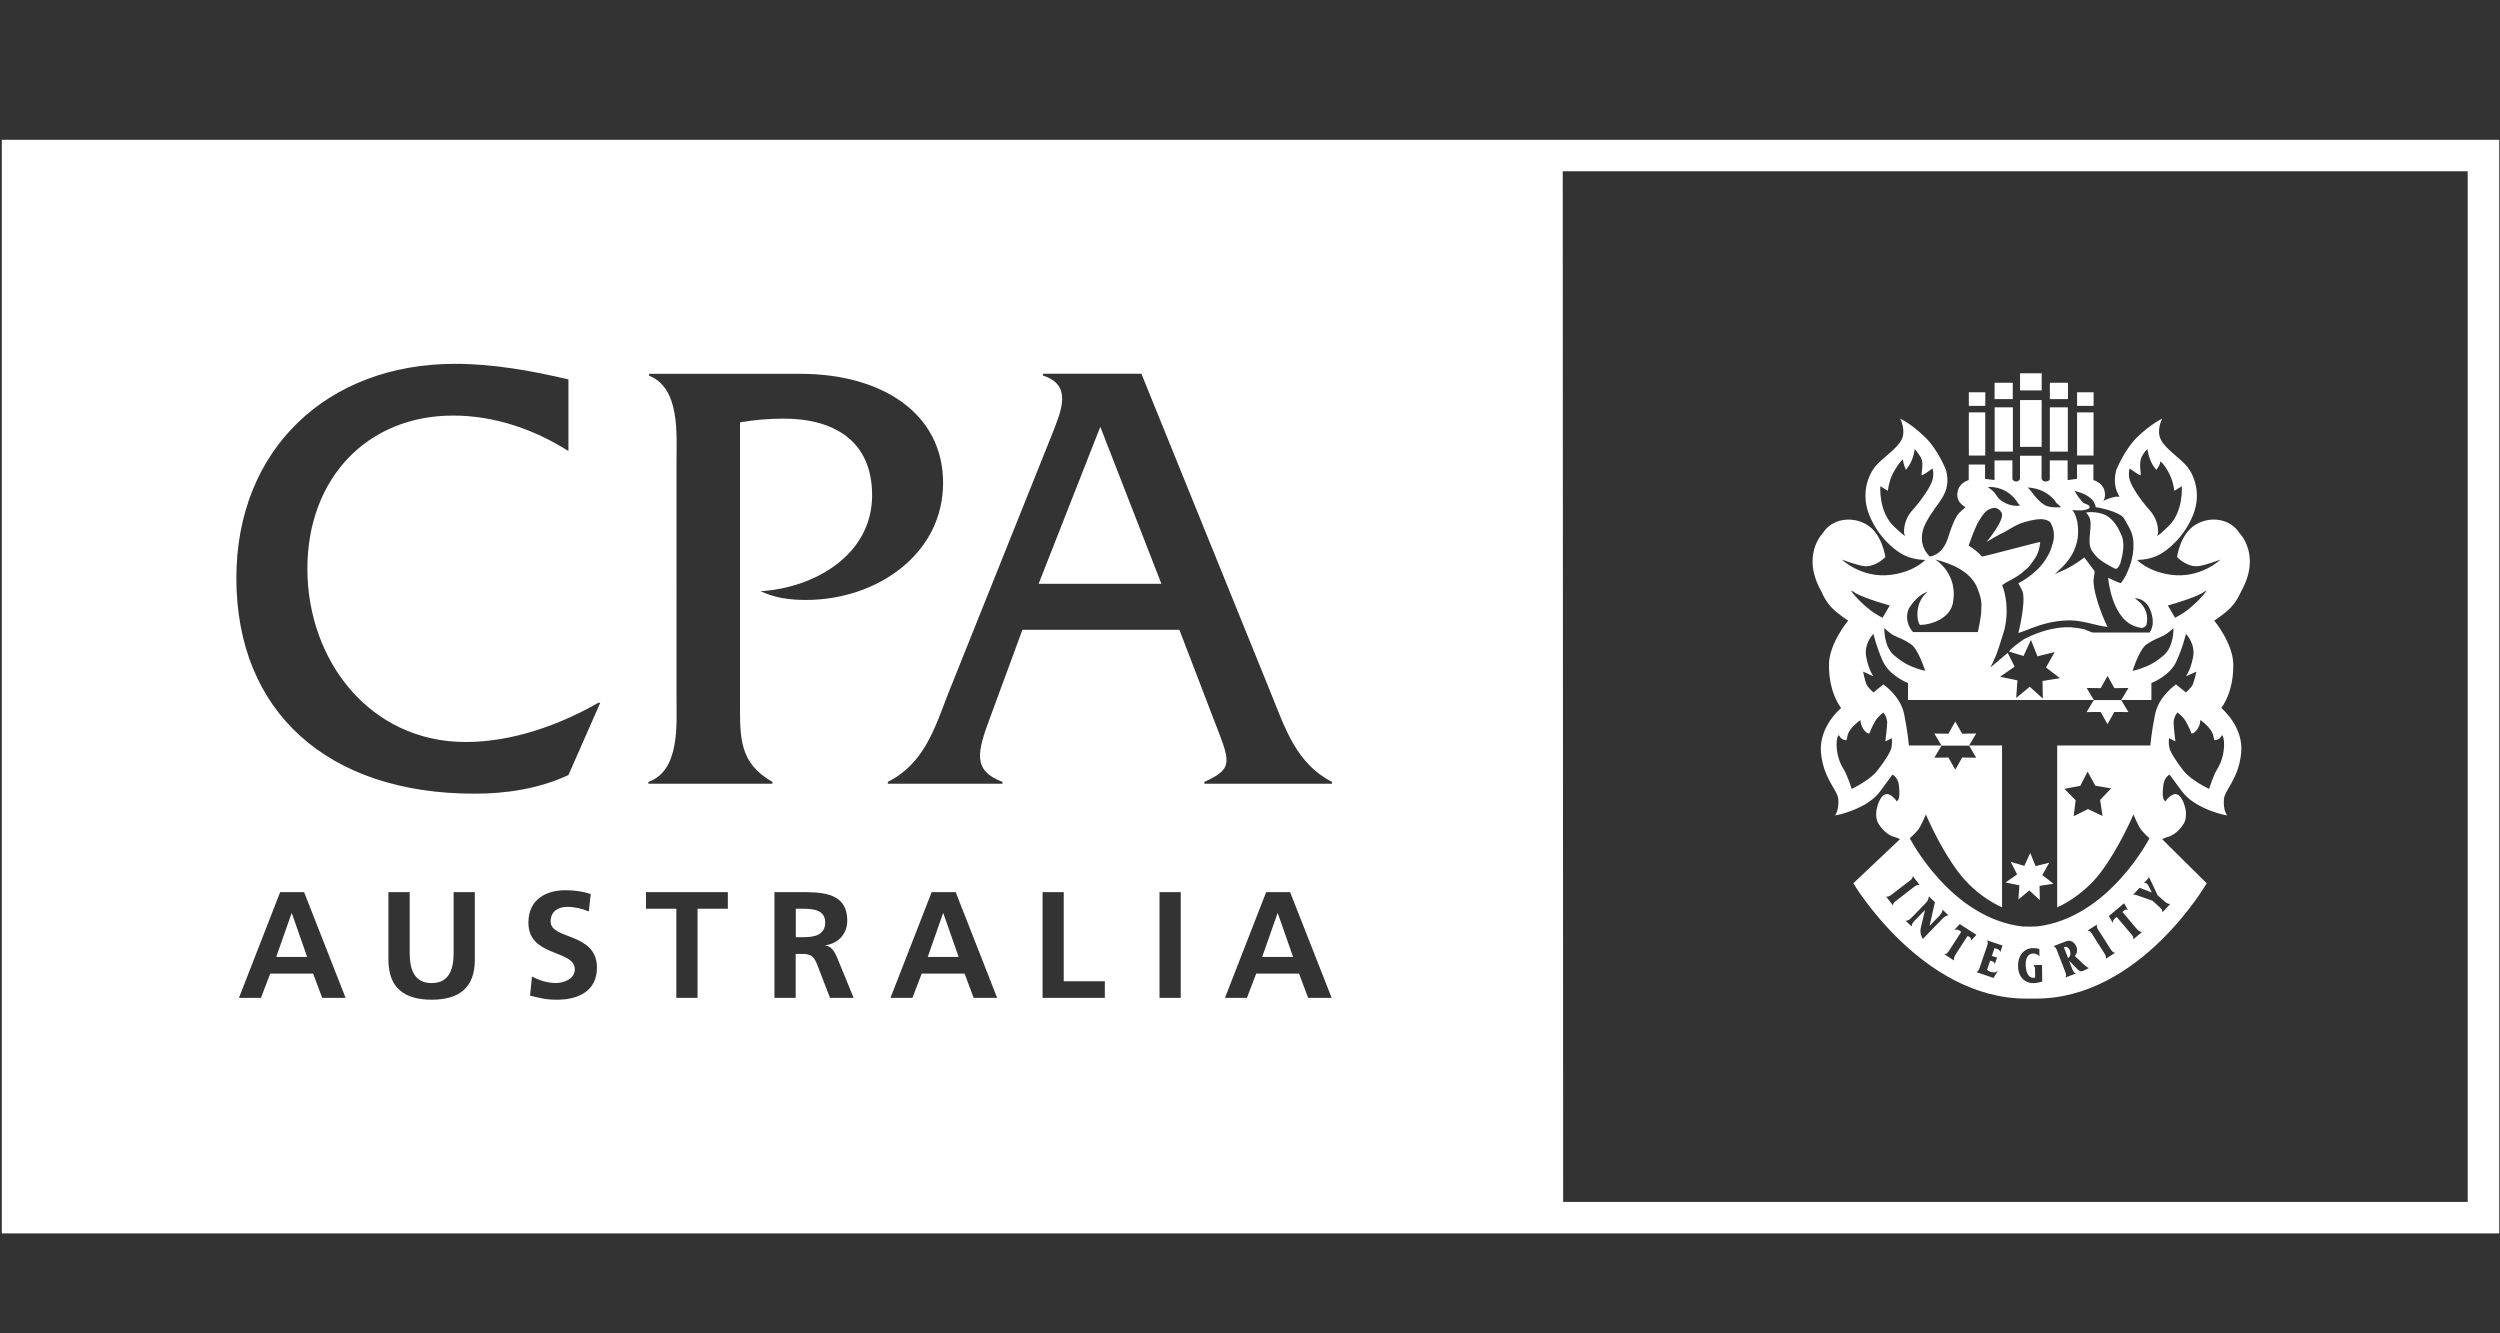
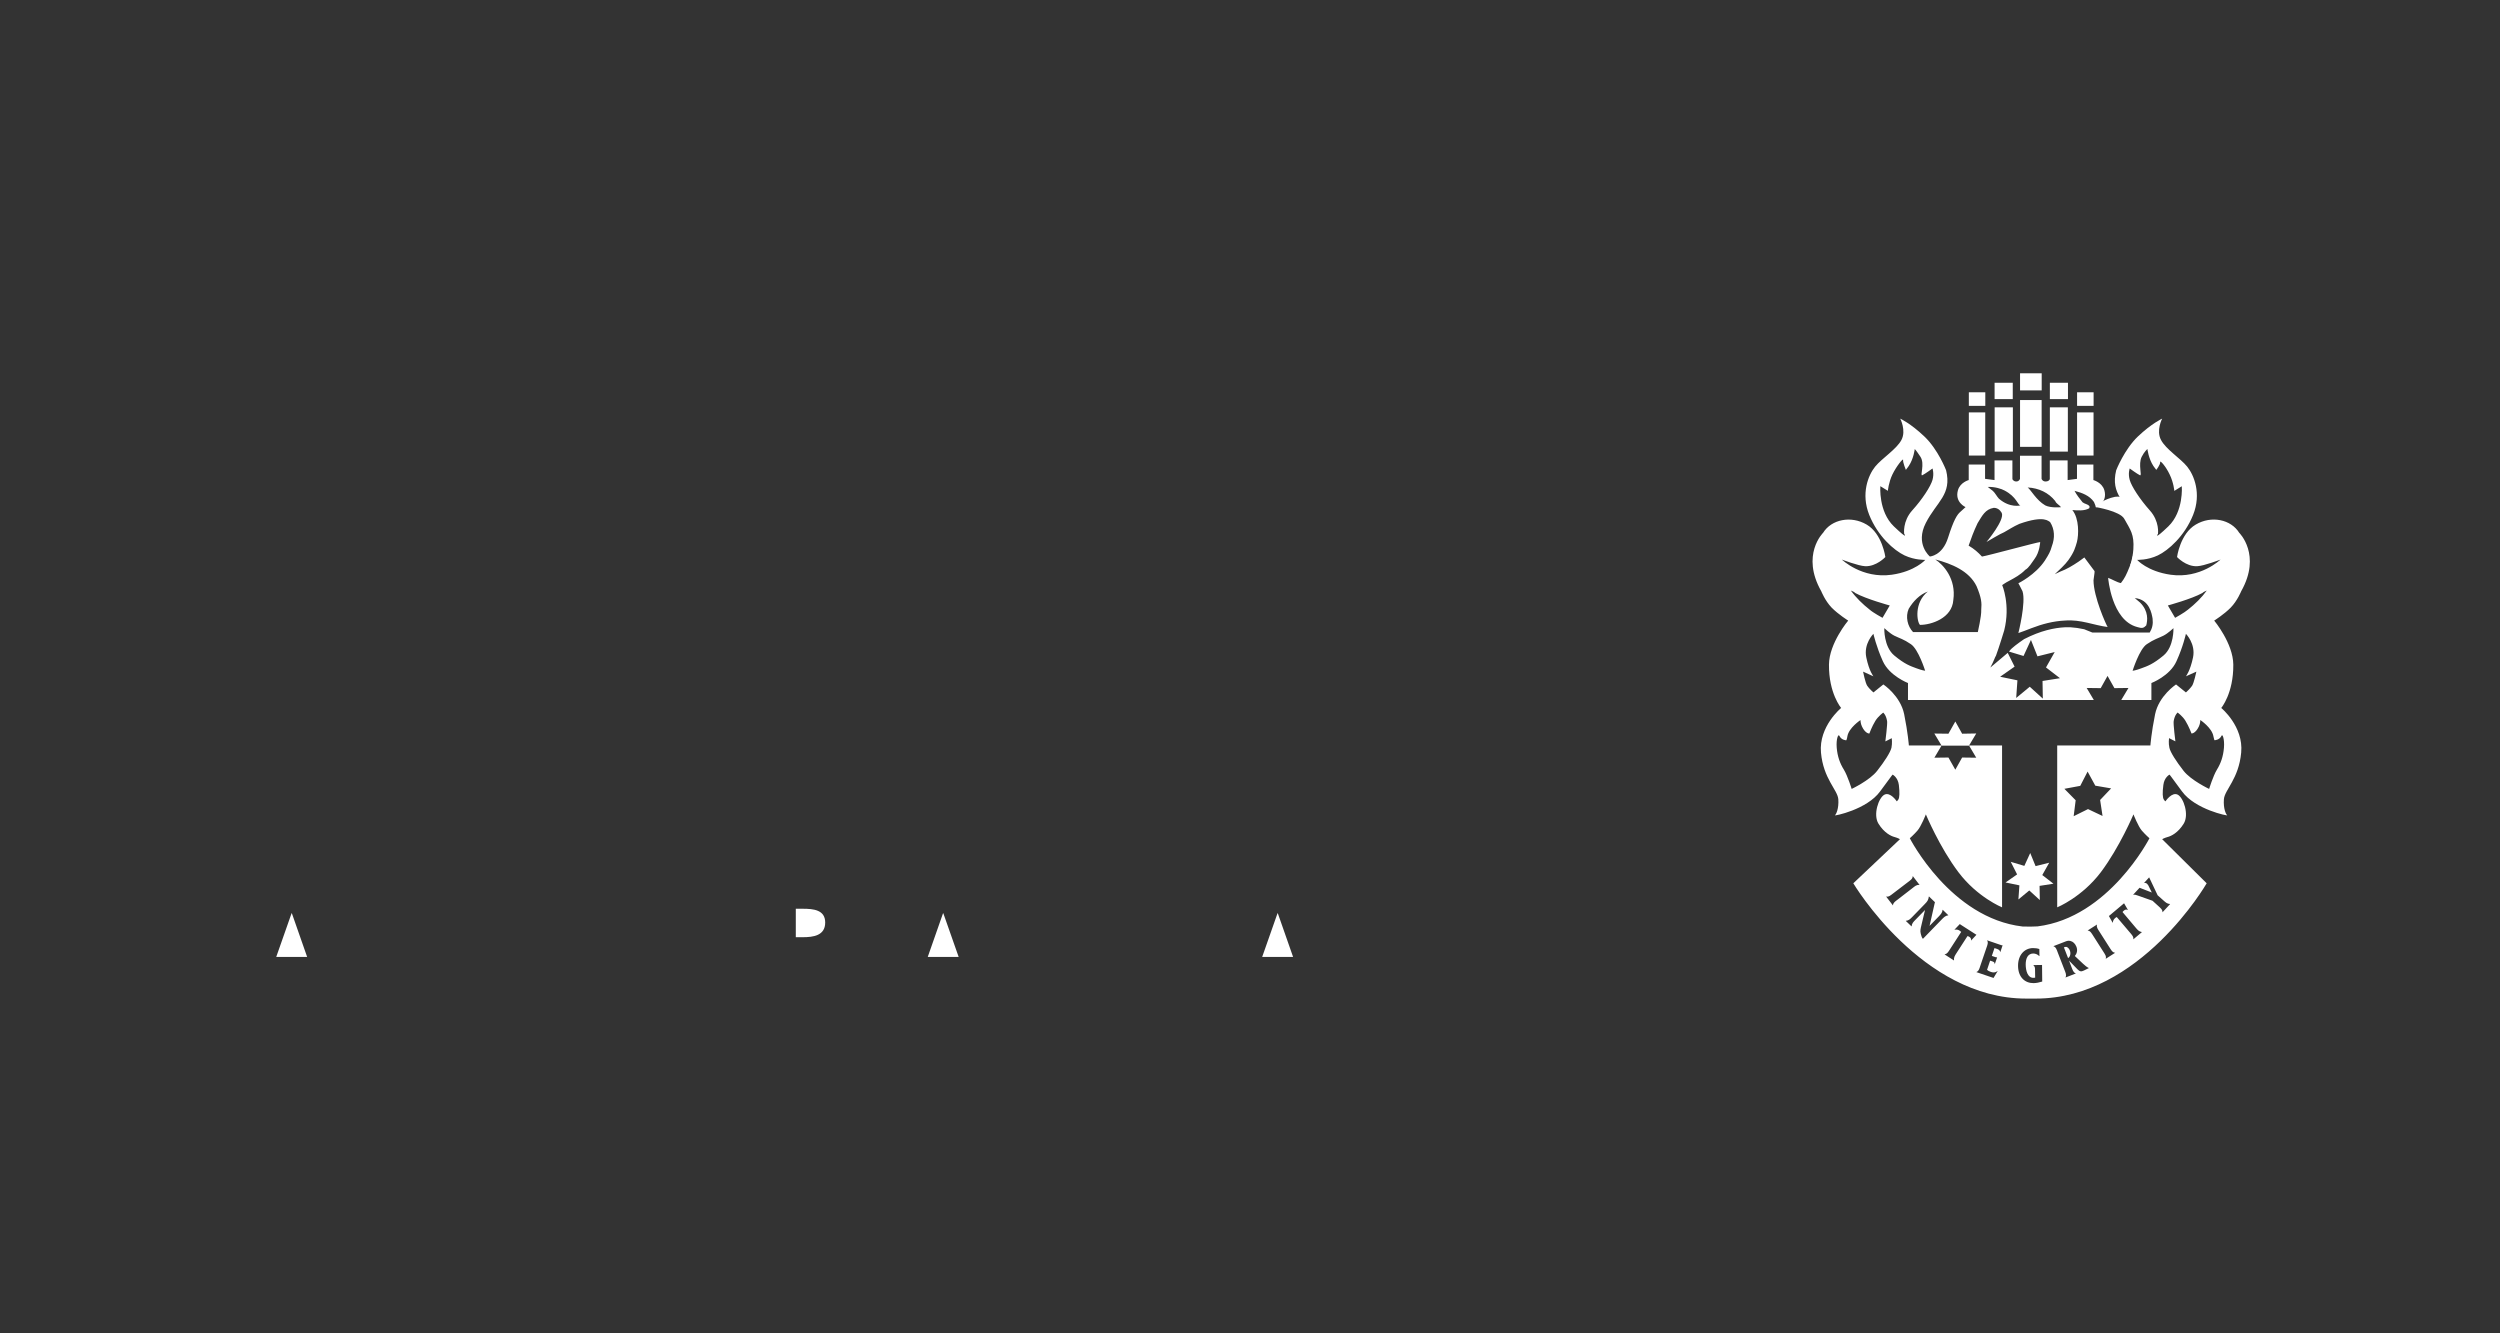
<svg xmlns="http://www.w3.org/2000/svg" version="1.1" id="Layer_1" x="0px" y="0px" viewBox="0 0 425.2 226.77" style="enable-background:new 0 0 425.2 226.77;" xml:space="preserve">
  <rect x="0" y="0" width="425.2" height="226.77" fill="#333333" stroke="none" />
  <style type="text/css">
	.st0{fill:#FFFFFF;}
</style>
  <rect x="353.27" y="66.72" class="st0" width="2.81" height="2.31" />
  <rect x="353.27" y="70.14" class="st0" width="2.8" height="7.34" />
  <rect x="334.86" y="66.72" class="st0" width="2.8" height="2.31" />
  <rect x="334.86" y="70.14" class="st0" width="2.79" height="7.34" />
-   <path class="st0" d="M360.67,90.71c0.85,1.6,0.38,3.57-0.07,5.21c-0.25,0.32-0.38,1.02-0.97,0.76c-1.26-0.7-2.64-1.31-3.55-2.62  c-1.42-1.56-0.14-4.01-0.63-5.86c-0.1-0.38-0.64-1.04-0.64-1.04s1.64-0.3,3.36,0.46C359.42,88.39,360.14,89.47,360.67,90.71z" />
  <rect x="339.24" y="65.1" class="st0" width="3.09" height="2.78" />
  <rect x="339.25" y="69.28" class="st0" width="3.1" height="7.53" />
  <rect x="348.64" y="65.1" class="st0" width="3.08" height="2.78" />
  <rect x="348.64" y="69.28" class="st0" width="3.06" height="7.53" />
  <rect x="343.57" y="68.04" class="st0" width="3.67" height="7.96" />
  <rect x="343.57" y="63.49" class="st0" width="3.68" height="2.91" />
  <polygon class="st0" points="347.35,148.83 349.25,150.3 346.89,150.67 346.93,153.08 345.14,151.45 343.29,152.98 343.46,150.58   341.1,150.09 343.07,148.72 341.99,146.58 344.3,147.27 345.3,145.08 346.21,147.31 348.53,146.73 " />
  <path class="st0" d="M356.46,86.25c0,0,4.09,0.67,4.83,1.98c1.06,1.9,1.72,2.64,1.55,5.21c-0.12,1.69-0.59,2.82-0.59,2.82  s3.02-2.58,2.17-5.96c-0.84-3.38-1.77-3.81-2.35-4.53c-0.48-0.6-0.95-1.51-2.36-1.27c-0.95,0.18-1.92,0.67-1.92,0.67L356.46,86.25z" />
  <polygon class="st0" points="334.89,126.81 336.12,124.75 333.72,124.79 332.56,122.71 331.39,124.79 328.99,124.76 330.22,126.81   " />
  <g>
    <path class="st0" d="M351.52,161.07c-0.15-0.05-0.29-0.01-0.42,0.03l-0.07,0.03l0.71,1.83c0.36-0.24,0.5-0.78,0.3-1.3   C351.94,161.4,351.75,161.16,351.52,161.07z" />
    <path class="st0" d="M377.79,120.41c0,0,2.09-2.47,2.05-7.37c-0.03-3.63-3.25-7.49-3.25-7.49s1.68-1.05,2.81-2.21   c1.13-1.16,1.78-2.78,1.78-2.78c3.5-6.2-0.33-9.94-0.33-9.94c-1.41-2.28-4.75-2.98-7.4-1.4c-2.66,1.56-3.18,5.52-3.18,5.52   s1.52,1.65,3.43,1.56c1.16-0.05,3.97-1.13,3.97-1.13s-3.42,3.3-8.49,2.58c-3.96-0.56-5.7-2.53-5.7-2.53s1.76,0.08,3.53-0.76   c1.76-0.84,4.54-3.26,5.99-6.88c1.45-3.62,0.16-6.77-1-8.21c-1.18-1.45-3.62-2.94-4.46-4.55c-0.86-1.61,0.2-3.62,0.2-3.62   s-1.78,0.81-4.12,3.03c-2.32,2.21-3.7,5.75-3.7,5.75c-1.01,4.14,1.61,5.34,3.47,8.97c1.78,3.48-0.49,5.53-0.66,5.68   c-0.05,0.42-0.14,0.87-0.49,1.65c-0.6,1.52-0.87,2.05-1.52,2.89c-0.67-0.12-1.53-0.67-2.17-0.89c0,0,0.56,7.24,4.96,8.37   c0.79,0.25,1.08,0.19,1.52-0.28c0.23-0.84,0.42-2.43-1.05-3.89l-0.9-0.76c2.54,0.23,2.89,2.72,3.03,3.49   c0.11,0.94-0.05,1.64-0.49,2.37h-9.76l-1.39-0.56l-1.21-0.22l-1.08-0.11h-1c-1.76,0.09-4.1,0.56-6.92,2.01   c-1,0.69-2.17,1.53-2.49,2.02c-0.02,0.02-0.05,0.07-0.08,0.1l2.47,0.75l1.26-2.73l1.11,2.79l2.93-0.73l-1.48,2.62l2.38,1.83   l-2.97,0.47l0.05,3l-2.22-2.02l-2.31,1.91l0.21-3l-2.94-0.61l2.46-1.72l-1.17-2.34l-2.96,2.5c0.62-1.13,0.77-1.76,0.96-2.02   c0.51-1.36,1.4-4.29,1.4-4.29c1.1-4.36-0.34-7.72-0.34-7.72s0.7-0.49,1.09-0.67c1.08-0.58,2.02-1.09,2.84-1.93   c0.6-0.32,1.12-1.23,1.56-1.83c0.9-1.18,0.97-2.89,0.97-2.89c-0.57,0.04-8.91,2.32-9.9,2.47c-0.69-0.74-1.28-1.27-2.27-1.86   c0.43-1.23,0.83-2.36,1.52-3.81c0.79-1.27,1.29-2.38,2.77-2.62c0.62,0.02,1.03,0.33,1.34,0.86c0.56,1.2-2.59,4.95-2.59,4.95   s2.44-1.46,3-1.66c0.84-0.46,1.51-0.94,2.59-1.42c4.34-1.54,4.96-0.39,5.22-0.32c0.8,1.25,0.84,2.71,0.3,4.13   c-0.25,0.91-0.49,1.34-1.18,2.43c-1.61,2.44-4.51,3.86-4.51,3.86s0.28,0.49,0.7,1.35c0.63,1.88-0.7,7.12-0.7,7.12   s2.03-0.72,2.2-0.82c1.83-0.7,3.67-1.21,5.76-1.31c2.66-0.21,4.88,0.81,7.22,1.1c-0.26-0.41-2.4-5.13-2.4-7.95   c0.21-1.35,0.18-1.44,0.18-1.55c-0.64-0.87-1.74-2.33-1.74-2.33s-0.65,0.46-0.96,0.7c-1.07,0.72-2.04,1.3-3.19,1.73l-0.88,0.42   c0.62-0.58,1.76-1.61,2.31-2.39c1.03-1.44,1.18-2.16,1.46-3.09c0.31-1.2,0.41-3.96-0.78-5.43c0.88,0.07,2.05,0.17,2.85-0.29   c0.1-0.1,0.06-0.26,0.06-0.38c-0.37-0.39-0.75-0.33-1.17-0.65c-0.52-0.63-1.01-1.27-1.37-1.95c1.29,0.34,2.54,0.79,3.31,1.9   c0.1,0.29,0.27,0.56,0.3,0.88c0.06,0.02,0.11-0.01,0.17,0l-0.01-0.01c0,0,1.9-0.81,1.3-2.89c-0.4-1.32-1.86-1.71-1.86-1.71v-2.64   h-2.79v2.43l-1.59,0.21V78.3h-3.03v3.19c0,0-0.1,0.4-0.73,0.4c-0.51,0-0.67-0.44-0.67-0.44v-3.94h-1.43h-0.71h-1.53v3.94   c0,0-0.15,0.44-0.63,0.44c-0.51,0-0.66-0.4-0.66-0.4V78.3h-3.04v3.35l-1.61-0.21v-2.43h-2.78v2.64c0,0-1.44,0.38-1.83,1.71   c-0.6,2.07,1.29,2.89,1.29,2.89s-0.33,0.32-0.88,0.8c-0.56,0.48-1.13,1.36-2.1,4.42c-0.97,3.07-3.09,3.18-3.09,3.18   s-2.54-2.09-0.69-5.7c1.85-3.63,4.47-4.83,3.45-8.97c0,0-1.36-3.54-3.7-5.75c-2.33-2.22-4.1-3.03-4.1-3.03s1.05,2.02,0.21,3.62   c-0.85,1.61-3.3,3.1-4.48,4.55c-1.16,1.44-2.45,4.58-1,8.21c1.45,3.62,4.22,6.04,6,6.88c1.77,0.84,3.54,0.76,3.54,0.76   s-1.75,1.97-5.71,2.53c-5.07,0.72-8.49-2.58-8.49-2.58s2.81,1.08,3.97,1.13c1.9,0.08,3.43-1.56,3.43-1.56s-0.52-3.96-3.18-5.52   c-2.66-1.57-6-0.88-7.41,1.4c0,0-3.82,3.75-0.31,9.94c0,0,0.64,1.61,1.76,2.78c1.14,1.16,2.82,2.21,2.82,2.21s-3.24,3.85-3.27,7.49   c-0.04,4.9,2.07,7.37,2.07,7.37s-3.83,3.14-3.43,7.59c0.41,4.48,2.81,6.31,2.95,7.93c0.11,1.6-0.37,2.57-0.57,2.73   c-0.21,0.17,5.43-0.95,7.68-4.06c2.25-3.09,2.13-2.85,2.13-2.85s0.89,0.44,1.06,1.77c0.15,1.32,0.11,2.12-0.08,2.45   c-0.21,0.32-0.28,0.32-0.28,0.32s-1.09-1.65-2.1-1.13c-1,0.53-1.97,3.42-1,4.95c0.95,1.53,2.12,2.1,2.72,2.25   c0.61,0.17,0.92,0.37,0.92,0.37l-7.93,7.5c0,0,11.64,19.61,29.38,19.61h1.7c17.74,0,29.02-19.61,29.02-19.61l-7.57-7.5   c0,0,0.33-0.2,0.92-0.37c0.61-0.15,1.78-0.72,2.73-2.25c0.97-1.53,0-4.42-1-4.95c-1-0.52-2.09,1.13-2.09,1.13s-0.08,0-0.29-0.32   c-0.2-0.33-0.24-1.13-0.07-2.45c0.16-1.33,1.05-1.77,1.05-1.77s-0.13-0.24,2.12,2.85c2.26,3.1,7.89,4.22,7.69,4.06   c-0.21-0.16-0.68-1.12-0.56-2.73c0.13-1.61,2.53-3.45,2.94-7.93C381.61,123.54,377.79,120.41,377.79,120.41z M362.22,81.62   c-0.31-1.1,0-1.94,0-1.94s1.32,0.96,1.74,1.15c0.43,0.19-0.34-1.86,0.3-3.14c0.46-0.9,0.97-1.32,0.97-1.32s0.19,1.62,1.02,2.89   l0.49,0.66c0,0,0.71-0.91,0.66-1.32c-0.06-0.43,0.97,0.72,1.62,2.11c0.68,1.39,0.79,2.78,0.79,2.78l1.27-0.79   c0,0,0.35,4.28-2.29,6.83c-2.65,2.53-1.76,1.26-1.76,1.26s0.3-2.11-1.39-3.98C363.96,84.93,362.52,82.72,362.22,81.62z    M349.55,85.21c0.17,0.46,0.67,0.63,0.99,1.05c0,0-1.69,0.19-2.68-0.3c-1.54-0.9-2.41-2.6-2.99-3.05   C346.76,83.01,348.41,83.79,349.55,85.21z M340.94,83.43c2.05,1.08,2.2,2.43,2.69,2.53c0,0-1.76,0.49-3.65-1.14   c-0.33-0.34-0.69-1.04-1.04-1.33l-0.86-0.67C339.28,82.76,340.44,83.15,340.94,83.43z M323.86,90.78c0,0,0.9,1.27-1.76-1.26   c-2.64-2.54-2.29-6.83-2.29-6.83l1.28,0.79c0,0,0.11-1.39,0.77-2.78c0.67-1.39,1.88-2.89,1.82-2.47c-0.06,0.43,0.47,1.69,0.47,1.69   l0.49-0.66c0.85-1.27,1.02-2.89,1.02-2.89s0.18,0.12,0.97,1.32c0.79,1.2-0.13,3.33,0.31,3.14c0.42-0.19,1.74-1.15,1.74-1.15   s0.3,0.84,0,1.94c-0.31,1.1-1.74,3.31-3.44,5.18C323.56,88.67,323.86,90.78,323.86,90.78z M374.58,100.86   c0.23-0.23,0.51-0.29,0.75-0.42c-0.87,1.21-2.02,2.32-3.19,3.24c-0.61,0.53-2.2,1.4-2.2,1.4l-1.23-2.1   C368.72,102.97,372.72,101.89,374.58,100.86z M365.13,109.56c1.26-0.85,1.87-0.97,2.84-1.45c0.74-0.37,1.69-1.27,1.69-1.27   s0.12,3.14-1.69,4.65c-1.81,1.5-2.77,1.81-3.75,2.17c-0.97,0.37-1.51,0.43-1.51,0.43S363.86,110.4,365.13,109.56z M324.63,103.55   c0.75-1.26,1.86-2.44,3.25-2.94c-2.38,1.93-1.84,5.19-1.33,5.67c1.91,0.01,5.47-1.14,5.67-4.23c0.52-3.61-1.72-6.03-3.07-6.9   c2.77,0.73,5.74,1.93,7.02,4.54c0.85,2.02,0.9,2.87,0.8,3.98c0.05,1.24-0.58,3.69-0.58,3.83h-11.02   C324.44,106.53,324.04,104.89,324.63,103.55z M322.17,108.11c0.97,0.48,1.58,0.59,2.83,1.45c1.28,0.84,2.43,4.52,2.43,4.52   s-0.55-0.06-1.52-0.43c-0.96-0.36-1.93-0.66-3.74-2.17c-1.81-1.51-1.69-4.65-1.69-4.65S321.44,107.74,322.17,108.11z    M315.54,100.86c1.87,1.03,5.87,2.12,5.87,2.12l-1.23,2.1c0,0-1.59-0.86-2.2-1.4c-1.16-0.91-2.32-2.03-3.19-3.24   C315.04,100.56,315.33,100.63,315.54,100.86z M321.7,127.18c-0.19,0.78-1.15,2.29-2.43,3.92c-1.26,1.63-4.34,3.08-4.34,3.08   s-0.66-2.17-1.32-3.27c-0.67-1.07-1.09-2.23-1.22-3.73c-0.12-1.51,0.27-2.4,0.44-2.05c0.35,0.78,1.19,0.78,1.19,0.78   s0.12-0.23,0.18-0.66c0.23-1.46,2.23-2.78,2.23-2.78s0,0.57,0.25,1.09c0.6,1.26,1.26,1.2,1.26,1.2s0.43-1.2,1.03-2.17   c0.49-0.79,1.33-1.39,1.33-1.39s0.48,0.37,0.66,1.45c0.08,0.49-0.3,3.45-0.3,3.45l1.09-0.55   C321.75,125.54,321.86,126.39,321.7,127.18z M322.74,153.01c-0.35,0.27-0.77,0.52-0.78,0.96l-0.02,0.01l-1.14-1.48l0.02-0.02   c0.42,0.11,0.77-0.23,1.13-0.5l2.58-1.97c0.35-0.27,0.78-0.53,0.78-0.97l0.03-0.02l1.13,1.48l-0.02,0.02   c-0.43-0.1-0.79,0.23-1.15,0.51L322.74,153.01z M327.05,159.68c-0.18-0.17-0.3-0.59-0.36-0.83c-0.15-0.58-0.03-0.89,0.11-1.52   l0.6-2.52l-0.02-0.01l-1.6,1.64c-0.36,0.36-0.62,0.64-0.65,1.1l-0.02,0.02l-0.97-0.93l0.02-0.02c0.48-0.04,0.74-0.31,1.1-0.68   l2.09-2.15c0.46-0.47,0.61-0.66,0.71-1.3l0.01-0.02l1.04,1l-0.03,0.02l-0.9,3.99l1.57-1.61c0.35-0.37,0.6-0.65,0.64-1.1l0.02-0.03   l0.96,0.93l-0.02,0.02c-0.47,0.06-0.73,0.32-1.09,0.69L327.05,159.68z M335.23,159.98c0.07-0.3-0.06-0.49-0.27-0.63   c-0.1-0.07-0.21-0.12-0.33-0.14l-1.88,2.91c-0.27,0.42-0.48,0.75-0.41,1.2l-0.02,0.03l-1.58-1.02l0.02-0.03   c0.43-0.04,0.66-0.49,0.9-0.86l1.9-2.94c-0.09-0.09-0.17-0.15-0.27-0.22c-0.27-0.17-0.49-0.2-0.84-0.16l-0.06,0.02l0.94-0.98   l0.11,0.09l2.71,1.74L335.23,159.98z M340.21,161.96L340.21,161.96c-0.07-0.44-0.46-0.54-0.77-0.64l-0.22-0.07l-0.45,1.33   l0.62,0.21c0.09,0.03,0.18,0.05,0.25,0.03l0.03,0.02l-0.4,1.15l-0.02-0.02c0.02-0.36-0.3-0.43-0.55-0.51l-0.22-0.07l-0.52,1.55   c0.18,0.18,0.41,0.28,0.64,0.36c0.36,0.13,0.75,0.16,1.11-0.14l0.04,0.02l-0.69,1.15l-2.91-0.99l0-0.02   c0.41-0.15,0.52-0.62,0.66-1.05l1.05-3.08c0.15-0.43,0.35-0.89,0.11-1.24l0.01-0.02l2.31,0.79c0.09,0.03,0.2,0.08,0.29,0.05   l0.02,0.01L340.21,161.96z M345.88,167.21c-1.46,0.02-2.63-0.99-2.65-2.92c-0.02-1.87,1.1-3.03,2.54-3.04   c0.36,0,0.73,0.04,1.08,0.16l0.02,1.2h-0.04c-0.24-0.27-0.66-0.44-1.02-0.44c-0.91,0.02-1.28,0.81-1.28,1.87   c0.01,1.06,0.33,2.29,1.33,2.27c0.09-0.01,0.2-0.01,0.28-0.03l-0.02-1.27c0-0.4-0.02-0.62-0.28-0.84v-0.03l1.47-0.02l0.03,2.82   C346.88,167.09,346.37,167.2,345.88,167.21z M354.42,165.07c-0.43,0.2-0.66,0.21-1.08-0.21l-1.44-1.48l0.43,1.13   c0.17,0.43,0.3,0.9,0.71,1.04l0.02,0.02l-1.75,0.68l-0.01-0.02c0.22-0.38,0-0.82-0.16-1.24l-1.17-3.02   c-0.16-0.42-0.28-0.89-0.71-1.03l-0.01-0.02l1.92-0.74c0.32-0.13,0.57-0.23,0.94-0.15c0.48,0.11,0.84,0.47,1.05,1   c0.24,0.61,0.06,1.19-0.27,1.57l1.4,1.32c0.31,0.29,0.63,0.56,0.99,0.73L354.42,165.07z M358.15,163.07l-0.01-0.02   c0.15-0.42-0.16-0.79-0.4-1.18l-1.74-2.73c-0.25-0.38-0.47-0.83-0.91-0.87l-0.01-0.02l1.57-1l0.01,0.02   c-0.14,0.41,0.17,0.8,0.41,1.18l1.74,2.73c0.25,0.38,0.46,0.81,0.9,0.86l0.02,0.02L358.15,163.07z M362.84,159.76l-0.01-0.02   c0.09-0.42-0.27-0.77-0.56-1.12l-2.25-2.65c-0.11,0.04-0.2,0.11-0.29,0.19c-0.24,0.21-0.33,0.41-0.39,0.75v0.07l-0.66-1.19   l0.11-0.08l2.47-2.08l0.67,1.15c-0.27-0.16-0.48-0.08-0.68,0.08c-0.1,0.08-0.18,0.16-0.25,0.26l2.24,2.66   c0.32,0.38,0.58,0.68,1.04,0.74l0.01,0.02L362.84,159.76z M367.95,153.14c0.38,0.34,0.65,0.59,1.12,0.61l0.02,0.02l-1.29,1.39   l-0.01-0.02c0.04-0.43-0.37-0.73-0.7-1.04l-0.99-0.9l-2.49-0.88c-0.28-0.11-0.53-0.19-0.79-0.13l-0.01-0.02l1.09-1.18l0.02,0.01   l2.06,0.8l-0.47-0.96c-0.06-0.14-0.19-0.39-0.33-0.52c-0.17-0.14-0.31-0.18-0.48-0.14l-0.02-0.03l0.84-0.92l0.02,0.02l1.43,3.02   L367.95,153.14z M366.54,121.47c-0.64,3.15-0.8,5.32-0.8,5.32h-15.85v27.53c0,0,4.18-1.7,7.41-5.96c3.21-4.27,5.56-9.85,5.56-9.85   s0.8,2.05,1.43,2.77c0.64,0.73,1.29,1.29,1.29,1.29s-6.89,13.48-19.03,14.99c0,0-0.77,0.04-1.2,0.04c-0.42,0-1.35-0.02-1.35-0.02   c-12.24-1.42-19.18-15.01-19.18-15.01s0.65-0.56,1.29-1.29c0.64-0.72,1.44-2.77,1.44-2.77s2.33,5.59,5.55,9.85   c3.23,4.27,7.41,5.96,7.41,5.96v-27.53h-15.85c0,0-0.16-2.17-0.8-5.32c-0.64-3.14-3.54-5.06-3.54-5.06l-1.69,1.36   c0,0-0.73-0.64-1.05-1.13c-0.33-0.48-0.71-2.41-0.71-2.41l1.76,0.8c0,0-0.73-0.88-1.21-3.21c-0.49-2.33,1.21-4.02,1.21-4.02   s0.48,2.17,1.61,4.67c1.13,2.49,4.27,3.7,4.27,3.7v2.89h20.64h0.12h10.85l-1.22-2.05l2.39,0.03l1.16-2.08l1.17,2.08l2.39-0.03   l-1.23,2.05h5.13v-2.89c0,0,3.15-1.2,4.26-3.7c1.14-2.5,1.61-4.67,1.61-4.67s1.69,1.69,1.21,4.02c-0.49,2.33-1.21,3.21-1.21,3.21   l1.78-0.8c0,0-0.41,1.93-0.73,2.41c-0.33,0.49-1.05,1.13-1.05,1.13l-1.68-1.36C370.09,116.42,367.18,118.34,366.54,121.47z    M357.6,138.78l-2.47-1.17l-2.44,1.21l0.34-2.71l-1.92-1.95l2.7-0.5l1.25-2.43l1.31,2.4l2.69,0.46l-1.87,1.97L357.6,138.78z    M329,128.87l1.22-2.06h4.68l1.22,2.06l-2.4-0.03l-1.16,2.07l-1.17-2.07L329,128.87z M378.25,127.18c-0.13,1.51-0.54,2.66-1.2,3.73   c-0.66,1.1-1.32,3.27-1.32,3.27s-3.08-1.45-4.35-3.08c-1.27-1.63-2.24-3.15-2.41-3.92c-0.18-0.78-0.06-1.64-0.06-1.64l1.08,0.55   c0,0-0.38-2.95-0.29-3.45c0.18-1.08,0.67-1.45,0.67-1.45s0.84,0.6,1.32,1.39c0.6,0.97,1.04,2.17,1.04,2.17s0.66,0.06,1.26-1.2   c0.25-0.52,0.24-1.09,0.24-1.09s1.99,1.32,2.23,2.78c0.07,0.43,0.18,0.66,0.18,0.66s0.85,0,1.21-0.78   C377.99,124.78,378.37,125.66,378.25,127.18z" />
  </g>
-   <polygon class="st0" points="360.77,119.07 362,121.11 359.61,121.09 358.44,123.17 357.28,121.09 354.89,121.11 356.11,119.07 " />
  <g>
    <path class="st0" d="M136.53,154.56h-1.18v4.84h1.18c1.78,0,3.82-0.26,3.82-2.5C140.35,154.74,138.34,154.56,136.53,154.56z" />
    <polygon class="st0" points="217.28,155.33 214.67,162.76 219.93,162.76 217.33,155.33  " />
-     <path class="st0" d="M0.31,23.78v186h424.76v-186H0.31z M54.8,169.72l-1.55-4.13h-7.29l-1.58,4.13h-3.74l7.01-17.99h4.07   l7.06,17.99H54.8z M80.76,163.22c0,4.83-2.73,6.81-7.34,6.81c-4.62,0-7.36-1.98-7.36-6.81v-11.49h3.62v10.38   c0,3.07,0.98,5.09,3.74,5.09c2.76,0,3.73-2.02,3.73-5.09v-10.38h3.61V163.22z M94.76,170.03c-1.96,0-2.84-0.26-4.61-0.7l0.33-3.25   c1.24,0.68,2.66,1.11,4.08,1.11c1.36,0,3.2-0.7,3.2-2.32c0-3.43-7.89-2.01-7.89-7.96c0-4.02,3.12-5.5,6.29-5.5   c1.55,0,2.99,0.21,4.31,0.64l-0.33,2.97c-1.13-0.49-2.4-0.78-3.66-0.78c-1.24,0-2.83,0.54-2.83,2.5c0,3.12,7.88,1.81,7.88,7.84   C101.52,168.53,98.4,170.03,94.76,170.03z M96.68,131.82c-4.99,2.32-10.49,3.17-16,3.17c-25.01,0-40.48-13.98-40.48-36.66   c0-21.93,15.47-36.45,37.19-36.45c6.46,0,13.03,1.17,19.29,2.65v12.19c-5.83-3.71-12.61-6.04-19.61-6.04   c-14.62,0-24.79,10.7-24.79,26.06c0,15.58,10.61,29.46,26.92,29.46c7.94,0,15.88-2.86,22.57-6.67h0.32L96.68,131.82z M123.8,154.56   h-5.16v15.16h-3.61v-15.16h-5.16v-2.83h13.92V154.56z M131.37,133.3h-21.09v-0.32c5.4-1.91,4.78-9.74,4.78-14.52V78.52   c0-4.76,0.63-12.5-4.67-14.63v-0.31h25.75c13.78,0,24.26,6.67,24.26,18.54c0,12.19-11.33,19.92-23.32,19.92   c-2.64,0-5.29-0.32-7.72-1.49c9.1-0.53,18.97-6.14,18.97-16.31c0-9.33-6.57-13.04-15.05-13.04c-2.54,0-4.98,0.22-7.42,0.63v47.79   c0,5.93-0.1,10.17,5.51,13.36V133.3z M141.17,169.72l-2.17-5.62c-0.52-1.34-0.99-1.86-2.51-1.86h-1.16v7.48h-3.61v-17.99h3.89   c3.87,0,8.49-0.14,8.49,4.87c0,2.12-1.41,3.86-3.71,4.17v0.05c0.98,0.08,1.55,1.06,1.91,1.86l2.89,7.04H141.17z M165.6,169.72   l-1.54-4.13h-7.3l-1.57,4.13h-3.74l7.01-17.99h4.08l7.06,17.99H165.6z M187.91,169.72h-10.59v-17.99h3.6v15.16h6.99V169.72z    M200.82,169.72h-3.61v-17.99h3.61V169.72z M222.49,169.72l-1.55-4.13h-7.29l-1.57,4.13h-3.74l7.01-17.99h4.07l7.07,17.99H222.49z    M226.55,133.3h-21.71v-0.32c5.19-2.33,4.34-3.5,1.48-10.92l-5.73-14.94h-26.7l-5.5,14.94c-2.23,5.94-2.97,9.01,2.11,10.92v0.32   H151v-0.32c6.14-3.08,7.95-9.01,10.28-15.05l17.7-44.18c1.48-3.82,3.5-8.27-1.59-9.87v-0.31h16.74l22.04,54.36   c2.44,6.04,4.34,11.97,10.38,15.05V133.3z M419.71,204.43H265.86l-0.07-175.3h153.92V204.43z" />
-     <polygon class="st0" points="176.65,99.29 197.53,99.29 187.14,72.59  " />
    <polygon class="st0" points="160.39,155.33 157.79,162.76 163.05,162.76 160.44,155.33  " />
    <polygon class="st0" points="49.59,155.33 46.98,162.76 52.24,162.76 49.64,155.33  " />
  </g>
</svg>